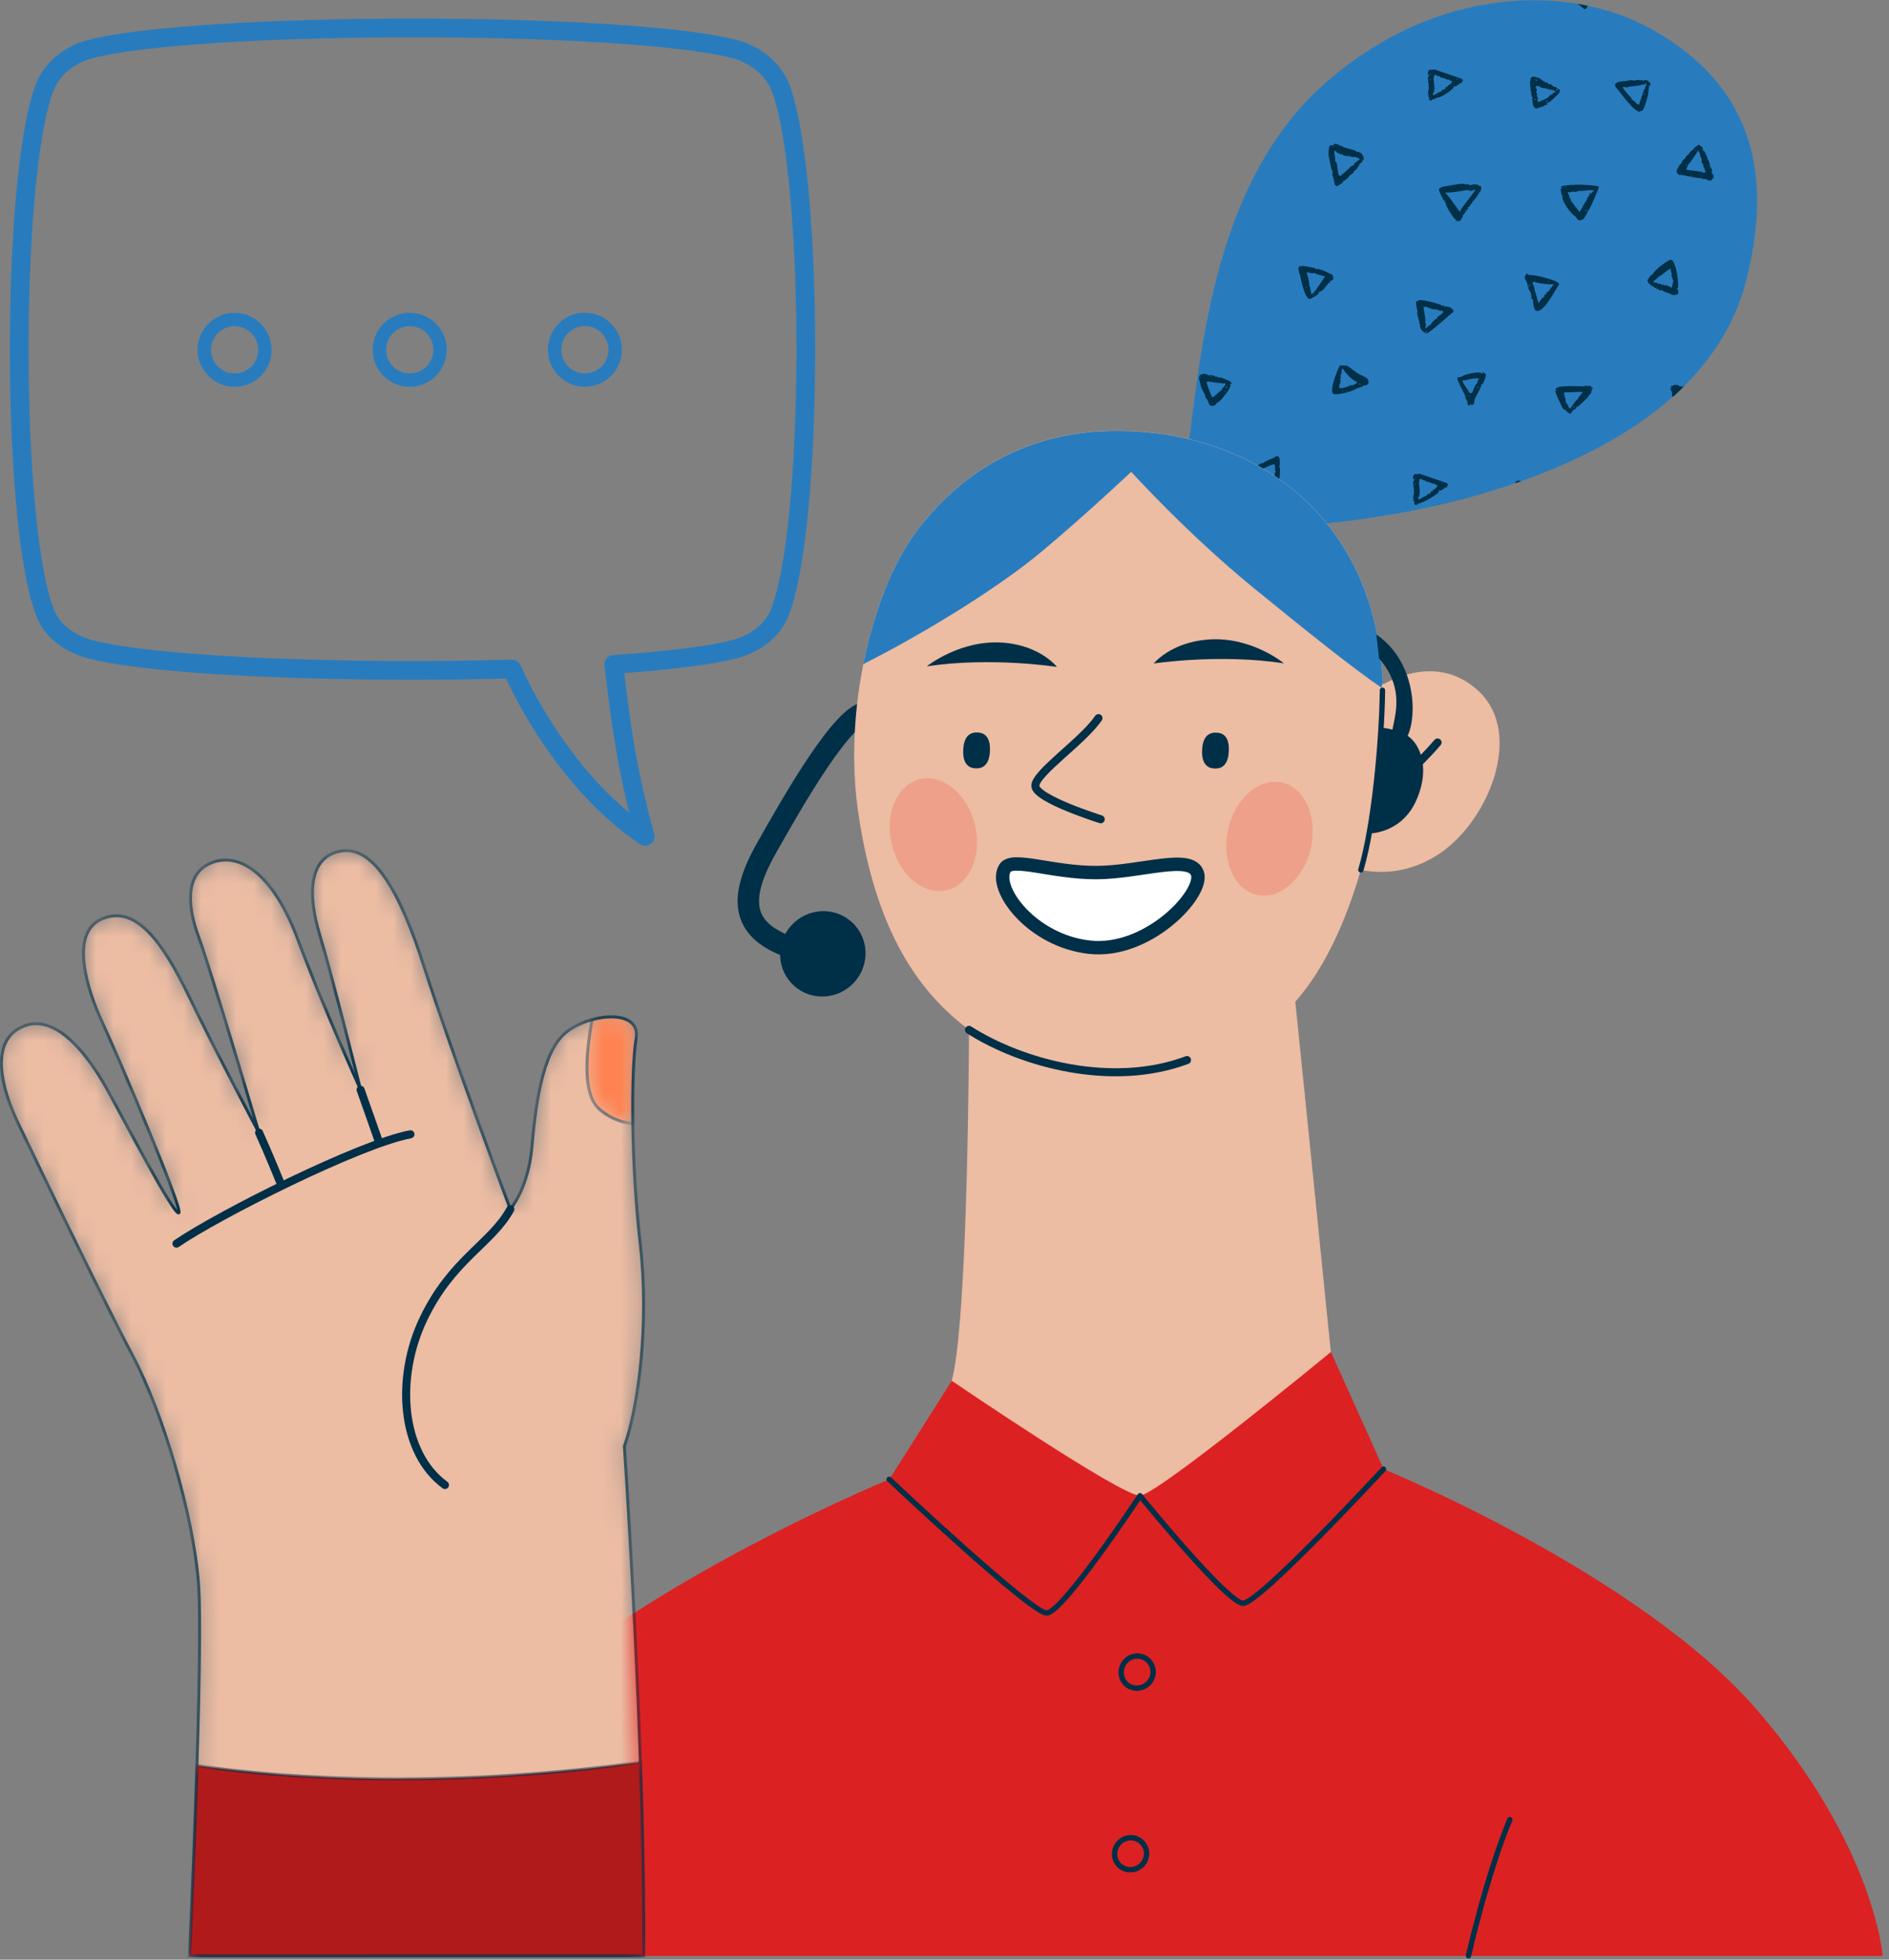
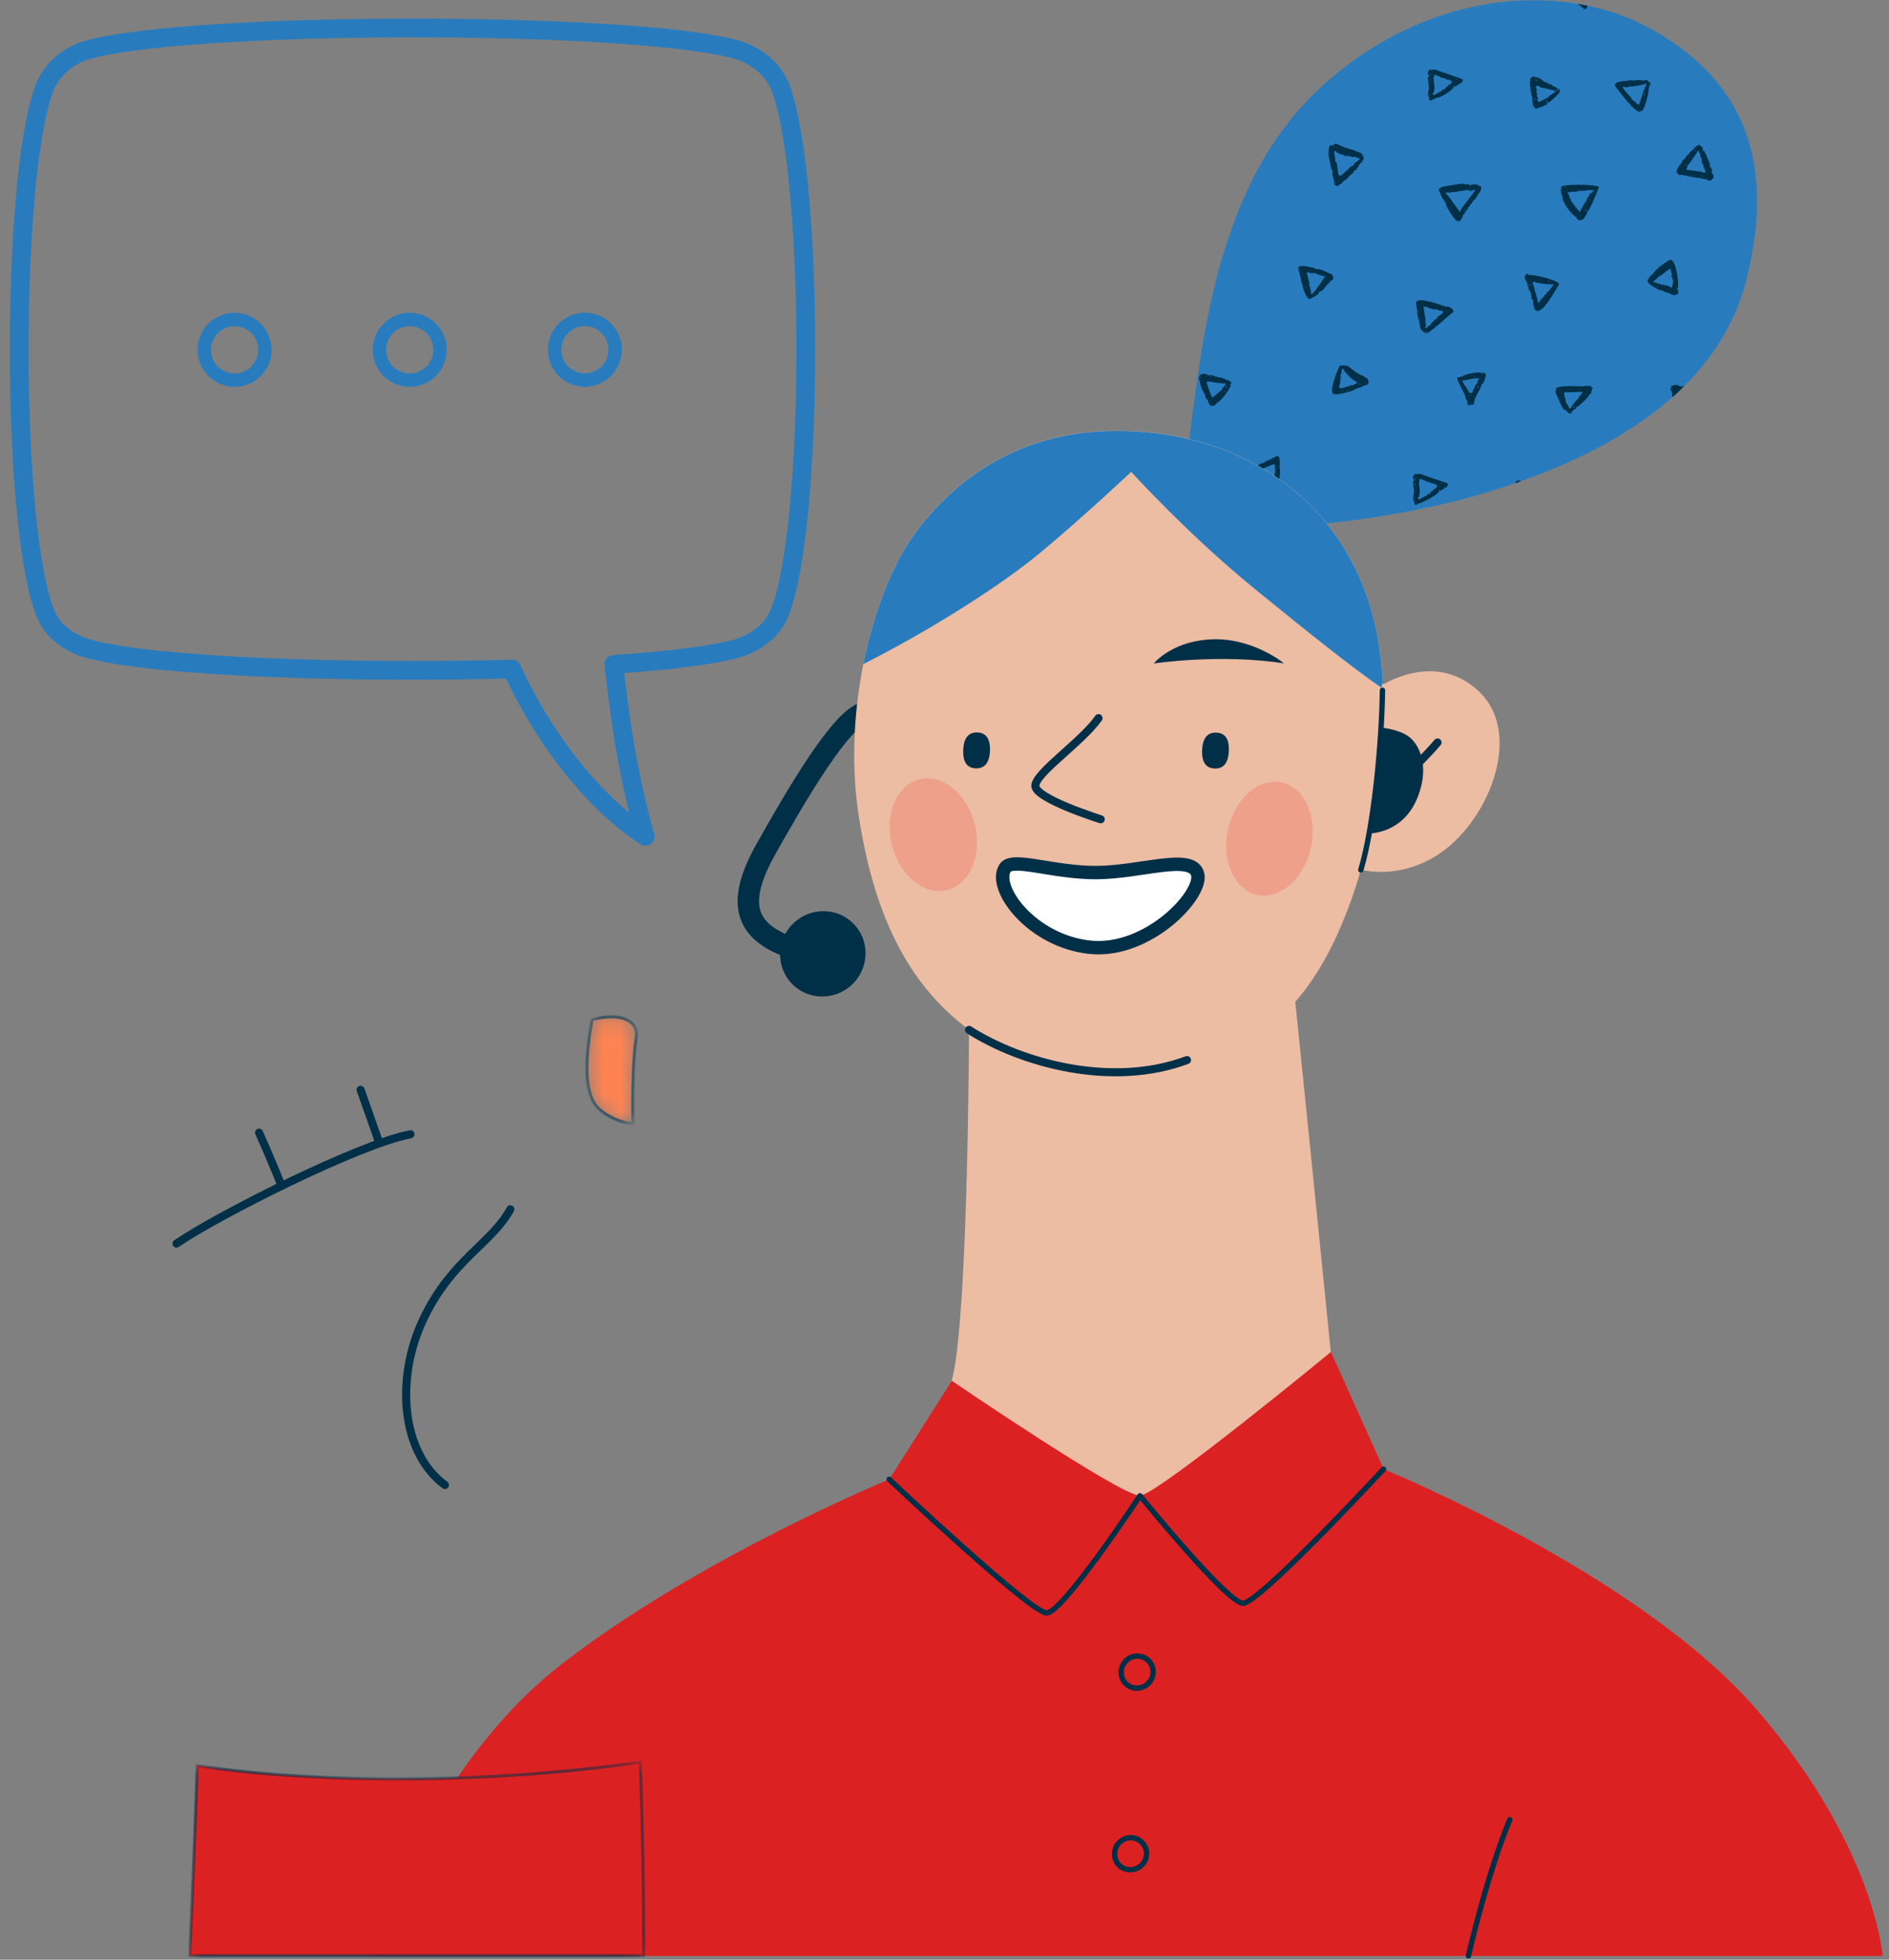
<svg xmlns="http://www.w3.org/2000/svg" width="108" height="112" viewBox="0 0 108 112" fill="none">
  <rect x="0" y="0" width="108" height="112" fill="#808080" stroke="none" />
  <g clip-path="url(#clip0_4300_5558)">
-     <path d="M54.413 78.921L50.844 84.547C50.844 84.547 40.028 88.986 32.158 95.072C24.287 101.159 21.145 111.787 21.145 111.787L107.638 111.787C107.638 111.787 107.177 105.487 100.425 97.693C93.672 89.899 79.109 83.966 79.109 83.966L76.096 77.273L54.413 78.921Z" fill="#DC2122" />
+     <path d="M54.413 78.921L50.844 84.547C50.844 84.547 40.028 88.986 32.158 95.072C24.287 101.159 21.145 111.787 21.145 111.787L107.638 111.787C107.638 111.787 107.177 105.487 100.425 97.693C93.672 89.899 79.109 83.966 79.109 83.966L76.096 77.273Z" fill="#DC2122" />
    <path d="M49.589 40.711C48.266 40.677 45.432 45.611 43.793 48.522C42.154 51.442 42.504 53.081 44.911 54.045" stroke="#002F48" stroke-width="1.225" stroke-miterlimit="10" stroke-linecap="round" stroke-linejoin="round" />
    <path d="M67.874 26.045C68.72 19.642 69.471 10.286 75.796 4.729C82.122 -0.828 89.771 -0.965 94.466 1.69C98.931 4.208 101.765 8.374 99.853 15.972C97.94 23.569 89.463 26.839 84.615 28.256C80.013 29.605 75.173 29.98 75.173 29.98L67.874 26.045Z" fill="#287CBE" />
    <path d="M90.377 0.317C90.368 0.368 90.488 0.47 90.505 0.436C90.514 0.428 90.522 0.445 90.531 0.479C90.548 0.573 90.539 0.47 90.625 0.521C90.676 0.547 90.676 0.547 90.659 0.496C90.642 0.453 90.65 0.445 90.676 0.47C90.753 0.521 90.71 0.342 90.795 0.334C90.599 0.291 90.411 0.257 90.215 0.223C90.368 0.41 90.386 0.24 90.377 0.317Z" fill="#002F48" />
    <path d="M81.653 4.26C81.806 4.286 81.576 4.363 81.653 4.585C81.661 4.61 81.661 4.653 81.653 4.661C81.627 4.696 81.704 4.747 81.678 4.892C81.661 4.977 81.67 4.994 81.695 4.96C81.729 4.918 81.559 5.575 81.687 5.532C81.755 5.515 81.661 5.652 81.729 5.72C81.781 5.763 81.883 5.763 81.874 5.711C81.866 5.66 82.079 5.669 82.122 5.592C82.131 5.566 82.156 5.558 82.182 5.575C82.301 5.635 83.181 5.071 83.112 4.952C83.07 4.866 83.155 4.858 83.129 4.892C83.07 4.977 83.266 4.952 83.326 4.866C83.368 4.807 83.394 4.883 83.428 4.798C83.471 4.687 83.531 4.832 83.582 4.713C83.624 4.619 83.59 4.602 83.65 4.627C83.684 4.644 83.684 4.627 83.565 4.516C84.248 4.721 82.097 4.004 82.079 3.987C82.028 3.944 81.858 4.013 81.798 3.987C81.67 3.927 81.584 4.243 81.653 4.26ZM83.292 4.491C83.334 4.491 83.326 4.559 83.292 4.533C83.223 4.491 83.292 4.482 83.292 4.491ZM81.934 5.327C81.968 5.302 81.986 5.259 81.986 5.199C81.986 5.148 81.994 5.105 82.003 5.105C82.045 5.105 81.951 4.491 81.96 4.482C81.986 4.448 81.986 4.363 81.986 4.363C81.986 4.252 82.02 4.303 82.131 4.277C82.173 4.269 82.173 4.269 82.139 4.294C82.037 4.363 82.284 4.303 82.335 4.397C82.37 4.457 82.489 4.431 82.583 4.474C82.779 4.576 82.796 4.576 82.814 4.542C82.831 4.525 82.839 4.525 82.856 4.559C82.89 4.627 82.959 4.602 83.01 4.644C83.07 4.696 82.984 4.687 82.933 4.798C82.916 4.824 82.899 4.841 82.89 4.832C82.873 4.807 82.762 4.9 82.771 4.926C82.788 4.96 82.583 4.969 82.617 5.122C82.626 5.174 82.592 5.054 82.481 5.131C82.378 5.199 82.438 5.233 82.335 5.25C82.225 5.268 81.943 5.498 81.951 5.43C81.951 5.361 81.84 5.387 81.934 5.327ZM81.781 4.226C81.815 4.209 81.806 4.303 81.772 4.277C81.729 4.243 81.781 4.218 81.781 4.226ZM81.781 4.542C81.84 4.525 81.789 4.585 81.764 4.585C81.687 4.576 81.781 4.542 81.781 4.542ZM81.653 5.404C81.661 5.336 81.678 5.396 81.678 5.404C81.755 5.532 81.653 5.489 81.653 5.404Z" fill="#002F48" />
    <path d="M94.235 5.097C94.21 5.097 94.21 5.097 94.244 5.08C94.295 5.063 94.312 4.969 94.269 4.977C94.235 4.986 94.278 4.901 94.295 4.926C94.321 4.96 94.346 4.883 94.329 4.832C94.312 4.79 94.321 4.79 94.338 4.815C94.415 4.918 94.363 4.67 94.244 4.679C94.227 4.679 94.227 4.67 94.244 4.653C94.286 4.61 93.971 4.525 93.962 4.627C93.962 4.67 93.954 4.67 93.936 4.627C93.894 4.542 93.817 4.619 93.8 4.576C93.783 4.542 93.774 4.627 93.731 4.585C93.68 4.533 93.424 4.619 93.416 4.61C93.296 4.533 92.895 4.653 92.878 4.644C92.81 4.593 92.81 4.687 92.784 4.644C92.75 4.602 92.707 4.704 92.673 4.662C92.665 4.644 92.588 4.662 92.511 4.696C92.272 4.79 92.272 4.866 92.511 5.14C92.571 5.208 93.151 5.985 93.194 5.942C93.211 5.925 93.219 5.925 93.202 5.959C93.177 6.027 93.757 6.522 93.774 6.352C93.774 6.318 93.791 6.318 93.817 6.343C93.988 6.488 94.338 5.088 94.235 5.097ZM94.013 5.413C93.996 5.362 93.954 5.31 94.013 5.336C94.099 5.37 93.996 5.455 94.013 5.413ZM94.064 5.037C94.133 5.063 94.03 5.003 93.971 5.191C93.766 5.865 93.74 5.84 93.74 5.857C93.749 6.198 93.441 5.729 93.313 5.703C93.262 5.694 93.262 5.601 93.288 5.643C93.296 5.66 93.313 5.669 93.313 5.66C93.322 5.635 92.468 4.79 92.912 4.986C92.946 5.003 93.211 4.977 93.219 4.909C93.228 4.866 93.228 4.866 93.236 4.909C93.254 4.994 93.262 4.926 93.518 4.909C93.979 4.875 93.902 4.764 93.936 4.832C93.962 4.875 93.979 4.875 93.996 4.815C94.005 4.772 94.116 4.875 94.064 4.79C94.039 4.747 94.039 4.747 94.082 4.764C94.21 4.807 94.005 5.012 94.064 5.037Z" fill="#002F48" />
    <path d="M87.491 4.644C87.423 4.678 87.534 5.114 87.508 5.139C87.483 5.173 87.483 5.182 87.534 5.199C87.577 5.216 87.577 5.225 87.551 5.225C87.474 5.225 87.594 5.344 87.551 5.37C87.5 5.395 87.688 5.66 87.602 5.66C87.534 5.66 87.671 5.805 87.62 5.831C87.602 5.839 87.602 5.848 87.628 5.865C87.645 5.873 87.645 5.89 87.628 5.899C87.585 5.925 87.696 6.001 87.645 6.001C87.602 6.001 87.628 6.053 87.679 6.053C87.705 6.053 87.713 6.07 87.696 6.095C87.679 6.129 87.688 6.138 87.713 6.138C87.79 6.129 87.773 6.258 87.841 6.189C87.893 6.129 87.85 6.223 87.91 6.223C87.927 6.223 87.935 6.206 87.918 6.181C87.901 6.147 87.901 6.138 87.935 6.155C87.969 6.172 88.354 6.053 88.328 6.01C88.32 5.993 88.32 5.984 88.345 5.993C88.482 6.053 88.482 5.797 88.516 5.856C88.55 5.925 89.13 5.361 89.182 5.25C89.199 5.216 89.199 5.199 89.182 5.225C89.165 5.25 89.156 5.233 89.173 5.173C89.182 5.122 89.19 5.097 89.182 5.114C89.165 5.139 88.985 5.028 88.951 4.977C88.926 4.934 88.832 4.994 88.789 4.917C88.755 4.858 88.618 4.789 88.567 4.815C88.55 4.823 88.533 4.815 88.524 4.798C88.482 4.67 88.371 4.755 88.32 4.678C88.268 4.601 88.243 4.678 88.2 4.619C88.081 4.431 87.756 4.405 87.713 4.388C87.611 4.337 87.423 4.516 87.517 4.567C87.534 4.576 87.517 4.593 87.491 4.61C87.449 4.627 87.457 4.636 87.5 4.644C87.534 4.619 87.534 4.619 87.491 4.644ZM88.413 5.899C88.371 5.873 88.43 5.848 88.456 5.882C88.482 5.933 88.413 5.899 88.413 5.899ZM88.413 5.805C88.396 5.771 88.43 5.711 88.456 5.762C88.499 5.839 88.396 5.814 88.413 5.805ZM89.054 5.139C88.994 5.208 88.977 5.173 88.977 5.173C88.943 5.097 89.13 5.054 89.054 5.139ZM87.85 4.559C87.91 4.653 87.79 4.61 87.807 4.593C87.782 4.533 87.816 4.499 87.85 4.559ZM87.841 4.934C87.859 4.815 87.884 4.96 87.969 4.917C88.012 4.892 88.021 4.926 88.046 4.968C88.081 5.028 88.251 5.003 88.533 5.097C88.746 5.165 88.806 5.148 88.823 5.139C88.797 5.173 89.062 5.301 88.926 5.276C88.874 5.267 88.789 5.31 88.797 5.336C88.806 5.353 88.499 5.498 88.55 5.532C88.593 5.558 87.901 5.865 87.995 5.822C87.893 5.839 87.935 5.771 87.901 5.703C87.876 5.651 88.004 5.686 87.876 5.506C87.85 5.464 87.841 5.438 87.867 5.438C87.91 5.429 87.884 5.31 87.841 5.31C87.79 5.31 87.944 5.097 87.799 5.028C87.696 4.977 87.833 5.037 87.841 4.934ZM87.713 5.668C87.748 5.677 87.773 5.668 87.782 5.651C87.799 5.6 87.867 5.745 87.713 5.686C87.713 5.694 87.637 5.66 87.713 5.668Z" fill="#002F48" />
    <path d="M83.36 12.617C83.326 12.694 83.48 12.643 83.522 12.566C83.625 12.378 83.676 12.336 83.625 12.336C83.573 12.336 83.77 12.208 83.753 12.148C83.736 12.08 83.795 12.148 83.821 12.071C83.847 11.977 83.992 11.909 83.932 11.892C83.804 11.841 84.077 11.858 84.043 11.721C84.034 11.704 84.051 11.687 84.069 11.695C84.12 11.713 84.077 11.627 84.128 11.636C84.197 11.644 84.069 11.636 84.282 11.431C84.427 11.303 84.512 11.089 84.572 11.021C84.769 10.791 84.666 10.586 84.589 10.628C84.512 10.671 84.641 10.552 84.359 10.543C84.342 10.543 84.069 10.534 84.069 10.594C84.06 10.645 84.06 10.645 84.043 10.594C84.017 10.509 83.812 10.517 83.804 10.543C83.804 10.56 83.787 10.552 83.77 10.534C83.727 10.492 83.591 10.475 83.616 10.517C83.642 10.569 83.591 10.5 83.505 10.5C83.488 10.517 82.387 10.654 82.378 10.722C82.37 10.833 82.054 10.569 82.532 11.431C82.66 11.661 82.72 11.576 82.66 11.636C82.609 11.687 83.129 12.541 83.223 12.549C83.266 12.549 83.3 12.634 83.257 12.6C83.215 12.575 83.172 12.677 83.317 12.617C83.368 12.583 83.377 12.583 83.36 12.617ZM83.787 12.037C83.761 12.097 83.736 12.062 83.761 12.02C83.821 11.943 83.795 12.037 83.787 12.037ZM83.966 10.569C84.009 10.569 84.009 10.586 84 10.586C83.983 10.603 83.889 10.56 83.966 10.569ZM82.592 11.465C82.6 11.397 82.643 11.465 82.634 11.465C82.651 11.508 82.592 11.508 82.592 11.465ZM82.72 11.141C82.703 11.149 82.694 11.149 82.711 11.132C82.788 11.055 82.455 11.004 82.737 11.004C83.24 11.012 83.923 10.816 83.957 10.867C83.983 10.91 84.162 10.927 84.162 10.893C84.162 10.876 84.18 10.867 84.197 10.884C84.239 10.919 84.29 10.739 84.325 10.859C84.418 10.867 83.471 11.951 83.497 12.045C83.599 12.412 82.805 11.106 82.72 11.141Z" fill="#002F48" />
    <path d="M89.284 10.74C89.318 10.765 89.284 10.817 89.267 10.782C89.199 10.629 89.259 11.209 89.335 11.209C89.361 11.209 89.37 11.218 89.344 11.226C89.225 11.286 89.617 12.029 90.027 12.345C90.07 12.379 90.155 12.447 90.163 12.498C90.181 12.592 90.428 12.626 90.445 12.541C90.454 12.515 90.462 12.515 90.471 12.532C90.505 12.601 90.582 12.438 90.736 12.2C90.778 12.097 90.718 12.046 90.761 12.08C90.847 12.14 91.436 10.688 91.418 10.68C91.188 10.509 88.943 10.509 89.284 10.74ZM89.506 10.68C89.472 10.654 89.515 10.603 89.532 10.646C89.566 10.706 89.506 10.68 89.506 10.68ZM90.616 12.012C90.608 11.978 90.71 11.995 90.727 12.029C90.744 12.072 90.608 12.029 90.616 12.012ZM91.068 10.953C91.034 10.919 90.992 10.97 91.034 10.979C91.077 10.996 91.009 10.979 91.009 11.056C91.017 11.107 91.009 11.107 90.983 11.047C90.923 10.945 90.864 11.107 90.889 11.107C90.906 11.107 90.906 11.124 90.898 11.141C90.864 11.192 90.847 11.132 90.812 11.175C90.804 11.192 90.804 11.201 90.821 11.201C90.855 11.201 90.778 11.303 90.736 11.329C90.71 11.337 90.718 11.354 90.744 11.38C90.77 11.397 90.718 11.363 90.36 12.037C90.249 12.242 90.334 12.037 90.198 11.978C90.095 11.935 90.189 11.952 90.147 11.884C90.112 11.832 90.112 11.935 90.087 11.841C90.07 11.79 90.061 11.773 90.061 11.807C90.061 11.841 90.053 11.832 90.035 11.781C90.01 11.679 89.907 11.645 89.933 11.611C89.959 11.568 89.779 11.542 89.831 11.517C89.873 11.499 89.779 11.423 89.805 11.38C89.831 11.337 89.694 11.329 89.728 11.286C89.796 11.192 89.472 10.936 89.737 10.987C89.848 11.013 89.89 10.911 89.95 10.953C90.035 11.013 90.292 10.893 90.309 10.902C90.334 10.919 90.804 10.902 90.795 10.859C90.795 10.842 90.804 10.842 90.821 10.851C90.906 10.911 91.06 10.825 91.103 10.885C91.154 10.979 91.06 10.97 91.068 10.953Z" fill="#002F48" />
    <path d="M97.958 10.074C97.915 10.04 98.026 10.023 97.941 9.971C97.915 9.954 97.898 9.937 97.906 9.937C97.941 9.92 97.804 9.869 97.864 9.818C97.898 9.784 97.898 9.655 97.864 9.673C97.83 9.69 97.847 9.527 97.804 9.579C97.77 9.613 97.744 9.57 97.804 9.527C97.847 9.502 97.847 9.502 97.795 9.51C97.727 9.527 97.693 9.416 97.753 9.459C97.864 9.544 97.437 8.588 97.42 8.605C97.403 8.623 97.275 8.605 97.352 8.58C97.411 8.554 97.275 8.332 97.275 8.349C97.258 8.375 97.164 8.315 97.164 8.281C97.181 8.196 96.891 8.443 96.856 8.452C96.839 8.46 96.839 8.469 96.874 8.477C96.899 8.486 96.523 8.716 96.592 8.776C96.6 8.785 96.592 8.793 96.558 8.793C96.523 8.793 96.515 8.802 96.54 8.819C96.566 8.836 96.566 8.844 96.532 8.836C96.489 8.827 96.336 8.998 96.353 9.041C96.361 9.058 96.122 9.194 96.174 9.254C96.199 9.288 96.105 9.271 95.917 9.621C95.772 9.886 95.943 9.92 95.943 9.929C95.951 9.988 95.986 10.005 96.071 9.997C96.242 9.971 97.129 10.245 97.24 10.159C97.275 10.133 97.283 10.133 97.258 10.168C97.232 10.202 97.249 10.21 97.352 10.219C97.701 10.236 97.556 10.321 97.701 10.313C97.83 10.296 97.855 10.373 97.838 10.313C97.821 10.279 98.052 10.142 97.958 10.074ZM96.908 8.571C96.967 8.58 96.959 8.648 96.95 8.631C96.942 8.64 96.865 8.563 96.908 8.571ZM96.412 9.451C96.378 9.468 96.353 9.399 96.395 9.408C96.472 9.425 96.412 9.459 96.412 9.451ZM96.686 10.065C96.651 10.074 96.643 10.065 96.669 10.023C96.72 9.963 96.703 10.099 96.686 10.065ZM97.317 10.082C97.258 10.04 97.249 9.988 97.3 10.031C97.403 10.099 97.326 10.108 97.317 10.082ZM97.488 9.843C97.463 9.894 97.445 9.903 97.454 9.877C97.463 9.843 97.454 9.843 97.42 9.869C97.36 9.92 97.42 9.869 97.352 9.843C97.215 9.784 96.421 9.715 96.421 9.698C96.404 9.63 96.566 9.305 96.558 9.357C96.532 9.468 97.104 8.58 97.112 8.571C97.121 8.665 97.129 8.725 97.155 8.716C97.198 8.699 97.215 9.084 97.275 9.024C97.292 9.007 97.266 9.442 97.352 9.34C97.377 9.314 97.377 9.314 97.36 9.365C97.343 9.416 97.343 9.425 97.377 9.408C97.403 9.399 97.411 9.408 97.394 9.425C97.36 9.476 97.42 9.655 97.454 9.613C97.471 9.587 97.48 9.596 97.463 9.638C97.403 9.766 97.565 9.69 97.488 9.843ZM97.608 9.16C97.548 9.16 97.676 9.109 97.659 9.135C97.659 9.152 97.616 9.169 97.608 9.16Z" fill="#002F48" />
    <path d="M87.543 15.733C87.534 15.759 87.525 15.75 87.517 15.716C87.5 15.682 87.491 15.682 87.474 15.708C87.432 15.793 87.338 15.597 87.252 15.639C87.218 15.656 87.227 15.656 87.269 15.656C87.38 15.639 87.167 15.691 87.175 15.844C87.184 16.032 87.329 16.109 87.312 16.203C87.304 16.254 87.312 16.263 87.372 16.271C87.432 16.28 87.432 16.28 87.38 16.288C87.304 16.297 87.295 16.348 87.372 16.357C87.44 16.365 87.44 16.425 87.38 16.408C87.269 16.382 87.585 16.749 87.534 16.843C87.517 16.877 87.525 16.886 87.56 16.894C87.594 16.894 87.602 16.903 87.568 16.928C87.517 16.963 87.585 17.176 87.628 17.099C87.662 17.04 87.636 17.569 87.773 17.714C88.157 18.115 89.019 16.391 89.113 16.297C89.369 16.058 87.568 15.656 87.543 15.733ZM87.457 16.322C87.432 16.297 87.5 16.237 87.508 16.271C87.525 16.34 87.449 16.34 87.457 16.322ZM88.558 16.066C88.593 16.109 88.516 16.135 88.524 16.117C88.516 16.109 88.533 16.041 88.558 16.066ZM87.756 17.116C87.722 17.15 87.713 17.133 87.722 17.133C87.722 17.108 87.816 17.056 87.756 17.116ZM88.652 16.485C88.533 16.613 88.618 16.655 88.558 16.638C88.516 16.63 88.388 16.741 88.413 16.766C88.422 16.775 88.413 16.8 88.396 16.817C88.345 16.86 88.345 16.792 88.302 16.869C88.285 16.903 88.285 16.928 88.319 16.946C88.354 16.963 88.354 16.963 88.302 16.954C88.183 16.928 88.26 17.082 88.209 17.022C88.174 16.988 88.004 17.27 88.004 17.279C87.944 17.509 87.816 16.647 87.73 16.604C87.705 16.596 87.705 16.578 87.73 16.578C87.782 16.57 87.662 16.254 87.611 16.186C87.585 16.16 87.662 16.109 87.688 16.135C87.705 16.152 87.705 16.135 87.696 16.1C87.679 16.049 87.679 16.049 87.722 16.1C87.799 16.194 88.78 16.288 88.806 16.237C88.815 16.186 88.9 16.22 88.652 16.485Z" fill="#002F48" />
    <path d="M95.781 16.852C95.781 16.835 95.815 16.835 95.849 16.843C96.003 16.903 95.96 16.527 95.917 16.545C95.883 16.553 95.858 16.468 95.917 16.459C96.028 16.442 95.832 14.701 95.473 14.854C95.243 14.957 94.62 15.409 94.509 15.648C94.492 15.691 94.475 15.716 94.475 15.691C94.475 15.623 94.261 15.87 94.278 15.879C94.312 15.896 94.304 15.904 94.27 15.913C94.193 15.93 94.27 15.973 94.219 15.973C94.125 15.973 94.287 16.263 94.304 16.229C94.312 16.212 94.321 16.22 94.329 16.246C94.338 16.305 94.406 16.271 94.415 16.323C94.415 16.365 94.586 16.357 94.543 16.382C94.492 16.416 94.68 16.451 94.714 16.502C94.739 16.545 94.825 16.502 94.825 16.545C94.825 16.587 94.944 16.621 94.97 16.587C94.987 16.57 95.029 16.587 95.064 16.621C95.141 16.69 95.456 16.758 95.473 16.784C95.507 16.835 95.772 16.895 95.781 16.852ZM95.892 16.784C95.9 16.801 95.875 16.869 95.849 16.826C95.823 16.784 95.909 16.775 95.892 16.784ZM94.756 16.425C94.705 16.434 94.688 16.425 94.722 16.399C94.748 16.382 94.816 16.416 94.756 16.425ZM95.55 16.434C95.55 16.416 95.226 16.254 95.209 16.314C95.2 16.34 95.021 16.288 95.157 16.297C95.226 16.305 95.226 16.297 95.175 16.28C95.098 16.254 95.004 16.297 94.987 16.263C94.961 16.229 94.825 16.195 94.816 16.22C94.808 16.237 94.799 16.237 94.799 16.22C94.79 16.177 94.62 16.118 94.603 16.152C94.594 16.169 94.586 16.169 94.577 16.135C94.56 16.067 94.509 16.135 94.517 16.092C94.526 16.041 94.722 15.99 94.688 15.938C94.671 15.913 94.68 15.913 94.714 15.921C94.739 15.938 94.756 15.93 94.756 15.904C94.756 15.845 94.876 15.862 94.816 15.828C94.756 15.793 94.884 15.793 94.944 15.759C95.029 15.708 95.439 15.332 95.542 15.358C95.55 15.358 95.567 15.367 95.533 15.367C95.499 15.367 95.542 15.58 95.576 15.631C95.601 15.657 95.55 15.759 95.576 15.802C95.644 15.938 95.627 16.067 95.67 15.99C95.704 15.913 95.55 16.681 95.55 16.434Z" fill="#002F48" />
    <path d="M82.976 17.611C82.788 17.492 82.711 17.543 82.634 17.5C82.591 17.483 82.626 17.552 82.583 17.552C82.566 17.552 82.557 17.535 82.566 17.509C82.583 17.449 82.523 17.424 82.472 17.475C82.438 17.509 82.438 17.509 82.446 17.466C82.463 17.415 80.884 16.946 81.072 17.253C81.081 17.27 81.072 17.262 81.046 17.236C80.841 17.023 81.063 17.859 81.046 17.851C80.953 17.799 81.174 18.465 81.157 18.457C81.115 18.431 81.123 18.499 81.149 18.499C81.251 18.491 81.021 18.824 81.567 19.071C81.985 18.824 83.078 17.808 83.061 17.851C83.01 17.97 83.215 17.774 82.976 17.611ZM81.516 18.977C81.516 18.926 81.541 18.926 81.541 18.935C81.618 18.969 81.533 19.148 81.516 18.977ZM82.156 18.166C82.207 18.218 82.19 18.209 82.105 18.226C82.037 18.243 81.763 18.534 81.789 18.568C81.798 18.576 81.781 18.585 81.755 18.576C81.721 18.568 81.712 18.576 81.729 18.593C81.763 18.644 81.661 18.585 81.661 18.627C81.661 18.67 81.533 18.773 81.49 18.755C81.413 18.721 81.49 18.713 81.49 18.73C81.516 18.738 81.516 18.73 81.499 18.696C81.49 18.67 81.49 18.653 81.507 18.662C81.541 18.679 81.516 18.44 81.473 18.388C81.456 18.363 81.456 18.354 81.482 18.371C81.576 18.422 81.337 17.56 81.413 17.5C81.439 17.483 81.439 17.492 81.43 17.509C81.413 17.543 81.473 17.552 81.584 17.535C81.635 17.526 81.55 17.569 81.695 17.603C81.857 17.646 81.968 17.705 82.079 17.68C82.19 17.654 82.088 17.688 82.293 17.748C82.498 17.808 82.421 17.714 82.489 17.782C82.6 17.902 82.105 18.115 82.156 18.166Z" fill="#002F48" />
    <path d="M84.726 21.282C84.717 21.291 84.726 21.299 84.743 21.299C84.82 21.299 84.743 21.41 84.683 21.316C84.606 21.205 83.599 21.419 83.599 21.521C83.599 21.555 83.59 21.564 83.573 21.53C83.531 21.462 83.496 21.598 83.394 21.564C83.087 21.47 83.829 22.588 83.787 22.716C83.761 22.802 83.864 22.827 83.864 22.896C83.864 22.938 83.949 22.904 83.915 22.921C83.872 22.947 83.889 23.177 83.992 23.177C84.034 23.177 84.051 23.169 84.043 23.143C84.034 23.118 84.051 23.101 84.077 23.101C84.145 23.101 84.077 23.152 84.137 23.152C84.214 23.152 84.41 22.947 84.29 23.041C84.239 23.083 84.239 23.084 84.273 23.015C84.29 22.981 84.308 22.938 84.299 22.93C84.231 22.861 84.709 22.127 84.692 22.025C84.674 21.914 84.751 22.016 84.803 21.88C84.803 21.871 84.99 21.521 84.948 21.385C84.922 21.342 84.751 21.248 84.726 21.282ZM84.043 22.622C84.043 22.64 83.983 22.682 83.983 22.64C83.983 22.588 84.06 22.622 84.043 22.622ZM84.521 22.136C84.521 22.23 84.461 22.196 84.487 22.119C84.521 21.982 84.529 22.136 84.521 22.136ZM84.495 21.752C84.418 21.931 84.478 21.939 84.427 21.939C84.359 21.939 84.188 22.392 84.188 22.409C84.197 22.477 83.957 22.503 83.957 22.341C83.957 22.315 83.411 21.624 83.701 21.743C83.718 21.752 84.111 21.632 84.376 21.624C84.606 21.624 84.572 21.581 84.495 21.752Z" fill="#002F48" />
    <path d="M91.017 22.136C91.026 22.085 90.966 22.145 90.957 22.11C90.915 21.957 90.855 22.11 90.838 22.059C90.821 22.025 90.727 22.093 90.71 22.059C90.693 22.025 90.599 22.034 90.59 22.076C90.59 22.102 88.858 21.957 88.951 22.264C88.977 22.349 88.977 22.358 88.934 22.332C88.815 22.256 89.335 23.305 89.335 23.314C89.515 23.544 89.532 23.357 89.523 23.433C89.515 23.485 89.634 23.587 89.651 23.553C89.66 23.544 89.668 23.562 89.677 23.596C89.694 23.69 89.686 23.587 89.771 23.638C89.822 23.664 89.822 23.664 89.805 23.613C89.788 23.57 89.796 23.562 89.822 23.587C89.899 23.638 89.856 23.459 89.942 23.451C89.967 23.451 89.984 23.433 89.976 23.425C89.967 23.399 90.172 23.357 90.138 23.271C90.129 23.246 90.138 23.229 90.164 23.212C90.232 23.177 90.172 23.348 90.283 23.177C90.292 23.16 90.932 22.631 90.829 22.588C90.821 22.58 90.829 22.571 90.864 22.571C90.923 22.563 91.026 22.366 90.983 22.341C90.966 22.332 90.975 22.324 91.009 22.315C91.051 22.315 91.051 22.307 91.009 22.256C90.966 22.204 90.966 22.204 91.017 22.213C91.06 22.221 91.077 22.221 91.077 22.187C91.094 22.136 91.009 22.179 91.017 22.136ZM89.959 23.237C89.959 23.203 89.993 23.22 90.001 23.229C90.095 23.288 89.95 23.297 89.959 23.237ZM90.223 22.793C90.232 22.819 90.232 22.827 90.215 22.819C90.164 22.768 89.839 23.254 89.831 23.271C89.779 23.391 89.72 23.365 89.651 23.186C89.575 23.007 89.523 23.092 89.558 23.041C89.592 22.99 89.54 22.998 89.54 23.007C89.464 23.015 89.558 22.99 89.489 22.759C89.455 22.64 89.335 22.358 89.566 22.426C89.566 22.426 90.445 22.384 90.471 22.401C90.539 22.426 90.198 22.716 90.223 22.793Z" fill="#002F48" />
    <path d="M96.02 22.068C95.96 21.982 95.67 21.974 95.627 22.051C95.61 22.076 95.602 22.085 95.602 22.059C95.567 21.906 95.474 22.238 95.516 22.281C95.781 22.546 95.235 23.118 96.276 22.085C96.216 22.042 96.046 22.11 96.02 22.068ZM95.576 22.068C95.593 22.145 95.542 22.102 95.542 22.102C95.516 22.076 95.567 22.025 95.576 22.068ZM95.55 22.213C95.508 22.204 95.55 22.153 95.585 22.179C95.627 22.23 95.55 22.221 95.55 22.213ZM96.165 22.136C96.139 22.11 96.148 22.093 96.199 22.102C96.267 22.128 96.139 22.162 96.165 22.136Z" fill="#002F48" />
    <path d="M82.72 27.625C83.309 27.796 81.251 27.113 81.234 27.096C81.183 27.053 81.012 27.121 80.953 27.096C80.824 27.036 80.739 27.36 80.807 27.369C80.961 27.394 80.731 27.471 80.807 27.693C80.816 27.719 80.816 27.761 80.807 27.77C80.782 27.804 80.859 27.855 80.833 28C80.816 28.086 80.824 28.103 80.85 28.069C80.884 28.026 80.705 28.683 80.841 28.641C80.91 28.623 80.816 28.76 80.884 28.828C80.935 28.871 81.038 28.871 81.029 28.82C81.029 28.803 81.029 28.786 81.046 28.786C81.192 28.82 82.353 28.214 82.267 28.052C82.224 27.966 82.31 27.958 82.284 27.992C82.224 28.077 82.421 28.052 82.481 27.966C82.523 27.906 82.549 27.983 82.583 27.898C82.626 27.787 82.685 27.932 82.737 27.812C82.779 27.719 82.745 27.702 82.805 27.727C82.839 27.744 82.839 27.736 82.72 27.625ZM80.807 28.512C80.816 28.444 80.833 28.504 80.833 28.512C80.901 28.632 80.799 28.598 80.807 28.512ZM80.935 27.334C80.97 27.317 80.961 27.411 80.927 27.386C80.884 27.352 80.935 27.326 80.935 27.334ZM80.91 27.693C80.841 27.684 80.935 27.642 80.927 27.65C80.995 27.633 80.944 27.693 80.91 27.693ZM82.088 27.906C82.071 27.932 82.054 27.949 82.045 27.941C82.028 27.915 81.917 28.009 81.926 28.035C81.943 28.069 81.738 28.077 81.772 28.231C81.781 28.282 81.746 28.163 81.635 28.239C81.533 28.308 81.593 28.342 81.49 28.359C81.379 28.376 81.098 28.606 81.106 28.538C81.115 28.461 81.004 28.487 81.098 28.419C81.132 28.393 81.149 28.35 81.149 28.291C81.149 28.239 81.157 28.197 81.166 28.197C81.209 28.197 81.115 27.582 81.123 27.573C81.149 27.539 81.149 27.454 81.149 27.454C81.149 27.343 81.183 27.394 81.294 27.369C81.337 27.36 81.337 27.36 81.302 27.386C81.2 27.454 81.448 27.394 81.499 27.488C81.533 27.548 81.653 27.522 81.746 27.565C81.943 27.667 81.96 27.667 81.977 27.633C81.994 27.616 82.002 27.616 82.02 27.65C82.054 27.719 82.122 27.693 82.173 27.736C82.216 27.796 82.139 27.796 82.088 27.906ZM82.438 27.642C82.378 27.599 82.446 27.591 82.438 27.599C82.481 27.599 82.472 27.667 82.438 27.642Z" fill="#002F48" />
    <path d="M86.851 27.471C86.766 27.428 86.621 27.548 86.638 27.616C87.133 27.445 86.954 27.522 86.851 27.471Z" fill="#002F48" />
    <path d="M78.204 21.709C78.298 21.684 77.939 21.496 77.939 21.488C77.862 21.462 77.837 21.419 77.828 21.479L77.828 21.445C77.384 21.248 76.957 20.745 76.923 20.924C76.923 20.941 76.915 20.941 76.906 20.924C76.889 20.864 76.812 20.847 76.787 20.898C76.77 20.933 76.761 20.933 76.761 20.907C76.753 20.881 76.736 20.881 76.71 20.89C76.642 20.924 76.676 20.822 76.59 20.916C76.556 20.95 75.976 22.273 76.215 22.495C76.368 22.64 77.418 22.333 77.478 22.247C77.495 22.222 77.803 22.128 77.811 22.128C77.862 22.111 77.897 22.094 77.922 22.059C77.939 22.025 78.238 22.051 78.246 21.846C78.246 21.803 78.238 21.752 78.221 21.735C78.187 21.727 78.187 21.709 78.204 21.709ZM77.137 21.368C77.137 21.385 77.103 21.419 77.103 21.411C77.051 21.436 77.137 21.334 77.137 21.368ZM76.778 22.35C76.77 22.392 76.718 22.35 76.744 22.324C76.787 22.273 76.787 22.35 76.778 22.35ZM77.043 22.358C77.034 22.401 76.975 22.384 77.009 22.341C77.068 22.281 77.051 22.358 77.043 22.358ZM77.478 21.957C77.453 21.983 77.436 21.983 77.427 21.957C77.418 21.931 77.41 21.948 77.41 21.983C77.401 22.042 77.401 22.042 77.393 22.008C77.384 21.974 77.376 21.974 77.359 22.008C77.333 22.068 77.367 21.957 77.12 22.059C76.189 22.435 76.736 21.88 76.633 21.701C76.573 21.59 76.761 21.59 76.633 21.505C76.573 21.462 76.573 21.462 76.642 21.462C76.71 21.47 76.701 21.436 76.633 21.394C76.582 21.36 76.727 21.419 76.701 21.283C76.676 21.172 76.718 21.266 76.718 21.146C76.718 20.941 76.864 21.189 76.847 21.18C77.026 21.419 77.231 21.65 77.555 21.82C77.649 21.889 77.564 21.872 77.478 21.957ZM77.76 21.974C77.717 21.991 77.674 21.948 77.717 21.931C77.794 21.914 77.777 21.991 77.76 21.974Z" fill="#002F48" />
    <path d="M76.121 9.681C76.078 9.724 76.215 9.681 76.18 9.783C76.146 9.877 76.189 9.894 76.206 9.852C76.223 9.801 76.24 9.886 76.198 9.894C76.104 9.912 76.317 10.338 76.266 10.364C76.223 10.39 76.266 10.432 76.291 10.407C76.317 10.381 76.368 10.432 76.317 10.449C76.223 10.483 76.334 10.62 76.462 10.637C76.531 10.646 76.548 10.646 76.505 10.62C76.42 10.569 76.539 10.629 76.71 10.475C76.864 10.338 76.761 10.33 76.821 10.338C76.864 10.347 77.179 10.099 77.12 10.065C77.111 10.074 77.521 9.809 77.393 9.783C77.341 9.775 77.341 9.775 77.41 9.766C77.546 9.758 77.598 9.553 77.709 9.459C77.717 9.451 77.709 9.433 77.683 9.416C77.657 9.399 77.649 9.391 77.683 9.399C77.794 9.425 77.777 9.246 77.845 9.28C77.896 9.305 77.862 9.237 77.905 9.194C78.041 9.049 77.93 9.143 77.965 9.024C77.99 8.93 77.905 8.921 77.922 8.879C77.948 8.819 77.879 8.887 77.845 8.844C77.82 8.81 77.913 8.836 77.854 8.759C77.82 8.716 77.811 8.716 77.811 8.759C77.82 8.861 77.811 8.691 77.649 8.682C77.589 8.682 77.538 8.665 77.546 8.657C77.555 8.58 76.838 8.452 76.761 8.383C76.693 8.324 76.641 8.307 76.633 8.341C76.624 8.358 76.616 8.349 76.607 8.324C76.582 8.255 76.479 8.272 76.411 8.23C76.317 8.153 76.206 8.366 76.121 8.307C75.967 8.204 75.959 8.708 75.959 8.716C75.916 8.861 76.138 9.664 76.121 9.681ZM77.879 9.152C77.854 9.092 77.905 9.101 77.913 9.152C77.93 9.237 77.879 9.16 77.879 9.152ZM77.871 8.981C77.871 8.955 77.999 9.015 77.922 9.007C77.888 9.007 77.854 8.99 77.871 8.981ZM76.377 8.657C76.471 8.768 76.59 8.776 76.633 8.81C76.718 8.887 76.744 8.751 76.761 8.819C76.787 8.955 77.162 8.904 77.162 8.921C77.162 8.955 77.444 8.998 77.461 8.964C77.47 8.921 77.504 8.998 77.623 9.024C77.982 9.083 77.316 9.331 77.418 9.391C77.478 9.425 77.273 9.493 77.29 9.476C77.265 9.476 76.889 9.86 76.676 10.023C76.411 10.219 76.531 9.322 76.36 9.229C76.309 9.203 76.3 9.194 76.334 9.177C76.377 9.152 76.18 8.418 76.377 8.657ZM76.291 8.332C76.3 8.392 76.249 8.375 76.249 8.366C76.215 8.358 76.291 8.298 76.291 8.332Z" fill="#002F48" />
    <path d="M76.215 15.964C76.283 15.751 76.052 15.58 76.129 15.674C76.189 15.751 75.515 15.307 75.258 15.384C75.233 15.392 75.139 15.29 75.079 15.298C75.037 15.307 74.482 15.162 74.439 15.204C74.422 15.23 74.405 15.23 74.388 15.213C74.311 15.127 74.225 15.29 74.337 15.23C74.371 15.213 74.379 15.213 74.345 15.239C74.225 15.358 74.183 15.059 74.277 15.606C74.328 15.554 74.465 16.741 74.797 17.057C74.832 17.091 74.857 17.099 74.857 17.074C74.849 17.048 74.857 17.04 74.874 17.065C74.917 17.117 74.977 17.023 75.165 16.946C75.31 16.895 75.267 16.818 75.327 16.826C75.369 16.835 75.455 16.741 75.378 16.707C75.284 16.673 75.549 16.732 75.737 16.451C75.959 16.126 76.129 16.16 76.01 16.067C75.975 16.041 75.975 16.041 76.035 16.058C76.087 16.075 76.104 16.067 76.104 16.049C76.112 16.015 76.198 16.032 76.215 15.964ZM74.669 16.434C74.601 16.365 74.661 16.382 74.661 16.391C74.704 16.408 74.721 16.493 74.669 16.434ZM75.079 16.86C75.088 16.818 75.105 16.809 75.113 16.818C75.139 16.835 75.062 16.946 75.079 16.86ZM75.275 16.502C75.207 16.57 75.275 16.613 75.241 16.587C75.216 16.57 75.113 16.673 75.139 16.698C75.147 16.707 75.13 16.724 75.096 16.732C75.011 16.75 75.037 16.809 74.994 16.818C74.925 16.835 74.951 16.323 74.849 16.374C74.866 16.331 74.883 16.152 74.704 15.563C74.746 15.571 74.9 15.588 74.943 15.606C75.105 15.682 75.062 15.537 75.207 15.631C75.275 15.674 75.719 15.802 75.762 15.793C75.745 15.828 75.293 16.493 75.275 16.502ZM75.941 16.22C75.882 16.271 75.933 16.143 75.933 16.177C75.967 16.177 75.975 16.195 75.941 16.22Z" fill="#002F48" />
    <path d="M70.145 21.709C70.094 21.7 70.043 21.683 70.043 21.666C70.043 21.649 70.026 21.649 70.009 21.657C70 21.666 69.804 21.538 69.701 21.581C69.642 21.606 69.659 21.512 69.522 21.529C69.471 21.538 69.437 21.529 69.454 21.512C69.471 21.495 69.462 21.487 69.411 21.478C69.283 21.47 69.351 21.418 69.189 21.444C69.129 21.453 69.07 21.453 69.061 21.436C69.001 21.35 68.711 21.342 68.668 21.418C68.651 21.444 68.643 21.453 68.643 21.427C68.609 21.265 68.489 21.666 68.583 21.76C68.634 21.811 68.566 21.879 68.626 21.913C68.686 21.939 68.592 21.922 68.643 22.016C68.711 22.136 68.634 22.195 68.711 22.178C68.745 22.17 68.745 22.178 68.72 22.204C68.651 22.272 68.839 22.315 68.771 22.332C68.72 22.349 68.865 22.4 68.822 22.417C68.796 22.426 68.805 22.434 68.873 22.52C68.907 22.562 68.882 22.639 68.925 22.682C68.967 22.724 68.89 22.75 68.942 22.767C69.104 22.81 69.07 23.237 69.309 23.194C69.411 23.177 69.377 23.271 69.394 23.177C69.403 23.134 69.411 23.126 69.411 23.151C69.428 23.22 69.573 23.075 69.565 23.032C69.556 22.955 69.548 23.117 69.838 22.818C69.983 22.665 70.444 22.059 70.342 21.999C70.299 21.973 70.299 21.965 70.359 21.956C70.512 21.913 70.265 21.726 70.145 21.709ZM68.617 21.453C68.634 21.529 68.583 21.487 68.583 21.487C68.558 21.461 68.609 21.41 68.617 21.453ZM68.592 21.598C68.549 21.589 68.592 21.538 68.626 21.564C68.668 21.615 68.592 21.606 68.592 21.598ZM69.24 21.495C69.309 21.512 69.189 21.546 69.206 21.529C69.181 21.495 69.189 21.478 69.24 21.495ZM69.821 22.315C69.727 22.34 69.42 22.707 69.3 22.707C69.283 22.707 68.873 21.683 69.019 21.828C69.053 21.862 69.078 21.76 69.095 21.785C69.121 21.828 69.249 21.845 69.257 21.811C69.266 21.785 69.266 21.785 69.275 21.811C69.292 21.888 69.838 21.862 69.898 21.922C69.949 21.973 69.966 21.845 69.975 21.896C69.975 21.913 70.214 21.888 69.915 22.161C69.812 22.272 69.881 22.306 69.821 22.315ZM69.949 22.4C69.932 22.383 70.06 22.349 70.077 22.366C70.103 22.375 69.94 22.409 69.949 22.4ZM70.094 22.161C70.069 22.136 70.103 22.059 70.137 22.093C70.197 22.152 70.069 22.187 70.094 22.161ZM70.145 21.768C70.111 21.802 70.103 21.794 70.111 21.785C70.111 21.76 70.197 21.709 70.145 21.768Z" fill="#002F48" />
    <path d="M73.15 26.72C73.133 26.737 73.287 25.96 72.954 26.08C72.928 26.148 72.228 26.387 72.254 26.456C72.262 26.481 72.237 26.404 71.989 26.549C71.485 26.848 71.596 26.797 71.588 26.916C71.588 26.959 71.571 26.968 71.554 26.951C71.537 26.933 71.519 26.968 71.519 27.027C71.511 27.164 71.656 27.198 71.716 27.343C71.767 27.463 71.81 27.403 71.827 27.463C71.895 27.651 72.108 27.642 72.117 27.685C72.117 27.702 72.134 27.71 72.16 27.702C72.185 27.685 72.194 27.693 72.177 27.727C72.151 27.796 72.663 28.12 72.663 28.171C72.663 28.231 72.749 28.24 72.706 28.206C72.663 28.171 72.732 28.146 72.749 28.197C72.766 28.248 72.86 28.274 72.8 28.206C72.74 28.129 72.826 28.214 72.902 28.188C72.971 28.163 72.834 28.171 72.928 28.103C73.15 27.949 73.235 26.626 73.15 26.72ZM71.562 27.053C71.528 26.959 71.605 27.036 71.596 27.036C71.639 27.087 71.579 27.113 71.562 27.053ZM71.647 26.823C71.665 26.737 71.682 26.831 71.682 26.831C71.682 26.891 71.639 26.874 71.647 26.823ZM71.946 27.378C71.929 27.403 71.835 27.412 71.904 27.378C71.946 27.36 71.955 27.378 71.946 27.378ZM71.912 27.301C71.895 27.249 71.998 27.267 71.989 27.275C71.989 27.284 71.929 27.352 71.912 27.301ZM72.911 26.993C72.843 26.976 72.877 27.787 72.715 27.727C72.663 27.71 72.646 27.787 72.655 27.727C72.672 27.642 72.296 27.386 72.219 27.412C72.194 27.42 72.185 27.42 72.194 27.403C72.211 27.36 72.117 27.292 72.091 27.326C72.074 27.343 72.074 27.343 72.074 27.326C72.083 27.275 71.929 27.249 71.946 27.198C71.955 27.181 71.938 27.181 71.921 27.198C71.895 27.224 71.886 27.215 71.878 27.173C71.869 27.087 71.767 27.087 71.741 27.027C71.724 26.976 71.656 27.079 71.665 27.027C71.673 26.976 71.912 26.916 71.852 26.857C71.827 26.831 71.895 26.916 72.04 26.848C73.073 26.404 72.826 26.507 72.902 26.712C72.911 26.746 72.911 26.771 72.902 26.771C72.843 26.771 72.971 27.002 72.911 26.993ZM72.945 27.983C72.962 27.907 72.988 27.983 72.979 27.983C72.996 28.043 72.936 28.026 72.945 27.983Z" fill="#002F48" />
    <path d="M84.606 39.567C82.78 37.782 80.534 38.295 79.066 39.123C78.989 37.637 78.784 36.254 78.452 35.042C76.565 28.17 70.478 24.5 63.538 24.619C58.331 24.704 54.669 27.274 52.313 30.475C49.948 33.685 48.172 40.463 49.077 46.498C49.905 52.047 51.792 56.187 55.403 58.851C55.369 65.006 55.164 76.214 54.413 78.912C54.413 78.912 64.161 85.553 65.186 85.476C66.21 85.4 76.087 77.273 76.087 77.273C76.087 77.273 74.55 62.001 74.055 57.254C75.677 55.428 76.941 52.721 77.803 49.717C78.887 49.93 80.637 49.964 82.438 48.692C85.136 46.78 87.065 41.974 84.606 39.567Z" fill="#ECBCA3" />
    <path d="M56.598 42.904C56.573 43.587 56.299 43.929 55.796 43.912C55.292 43.903 55.045 43.545 55.07 42.87C55.096 42.187 55.369 41.846 55.873 41.863C56.376 41.871 56.624 42.23 56.598 42.904Z" fill="#002F48" />
    <path d="M70.256 42.914C70.23 43.597 69.957 43.938 69.454 43.922C68.95 43.913 68.702 43.554 68.728 42.88C68.754 42.197 69.027 41.856 69.53 41.873C70.043 41.881 70.281 42.231 70.256 42.914Z" fill="#002F48" />
    <path d="M62.804 41.044C61.873 42.384 59.227 44.151 59.193 44.902C59.167 45.645 62.932 46.823 62.932 46.823" stroke="#002F48" stroke-width="0.46" stroke-miterlimit="10" stroke-linecap="round" stroke-linejoin="round" />
-     <path d="M52.986 38.082C56.674 37.527 60.43 38.116 60.43 38.116C60.43 38.116 59.5 36.913 57.408 36.733C54.933 36.52 52.986 38.082 52.986 38.082Z" fill="#002F48" />
    <path d="M73.407 37.911C69.736 37.347 65.963 37.919 65.963 37.919C65.963 37.919 66.927 36.724 69.028 36.554C71.512 36.34 73.407 37.911 73.407 37.911Z" fill="#002F48" />
    <g opacity="0.25">
      <path d="M74.948 48.453C75.339 46.68 74.596 45.01 73.288 44.721C71.981 44.433 70.604 45.636 70.213 47.408C69.822 49.181 70.565 50.852 71.872 51.14C73.18 51.428 74.557 50.225 74.948 48.453Z" fill="#F44C44" />
    </g>
    <g opacity="0.25">
      <path d="M54.146 50.868C55.455 50.544 56.165 48.864 55.732 47.116C55.298 45.367 53.886 44.213 52.577 44.537C51.269 44.862 50.559 46.542 50.992 48.29C51.425 50.038 52.837 51.193 54.146 50.868Z" fill="#F44C44" />
    </g>
    <path d="M57.46 49.614C57.879 48.957 60.166 49.879 62.685 49.87C65.203 49.862 68.097 48.769 68.464 49.93C68.831 51.091 65.647 54.48 62.326 54.138C59.005 53.797 56.735 50.758 57.46 49.614Z" fill="white" stroke="#002F48" stroke-width="0.766" stroke-miterlimit="10" stroke-linecap="round" stroke-linejoin="round" />
    <path d="M79.04 39.448C78.998 42.572 78.537 47.267 77.803 49.717" stroke="#002F48" stroke-width="0.306" stroke-miterlimit="10" stroke-linecap="round" stroke-linejoin="round" />
    <path d="M82.19 42.435C81.055 43.767 79.228 45.355 79.228 45.355" stroke="#002F48" stroke-width="0.46" stroke-miterlimit="10" stroke-linecap="round" stroke-linejoin="round" />
    <path d="M55.403 58.86C58.408 60.781 63.589 62.189 67.866 60.584" stroke="#002F48" stroke-width="0.46" stroke-miterlimit="10" stroke-linecap="round" stroke-linejoin="round" />
    <path d="M79.058 38.994C78.972 37.56 78.776 36.22 78.452 35.05C76.565 28.179 70.478 24.508 63.538 24.627C58.331 24.713 54.669 27.282 52.312 30.483C51.058 32.182 49.974 34.888 49.359 37.953C53.072 36.083 57.23 33.471 59.543 31.533C62.002 29.485 64.674 26.966 64.674 26.966C64.674 26.966 67.875 30.5 71.639 33.574C74.747 36.109 77.265 38.124 78.981 39.302C78.998 39.199 79.023 39.097 79.058 38.994Z" fill="#287CBE" />
    <path d="M48.679 56.303C49.682 55.387 49.762 53.843 48.858 52.855C47.955 51.867 46.41 51.808 45.408 52.724C44.406 53.641 44.326 55.184 45.229 56.173C46.132 57.161 47.677 57.219 48.679 56.303Z" fill="#002F48" />
-     <path d="M78.69 36.263C78.742 36.621 78.716 36.578 78.844 37.629C81.072 40.155 78.656 42.494 79.962 42.529C80.927 42.546 81.533 38.209 78.69 36.263Z" fill="#002F48" />
    <path d="M78.93 41.582C78.93 41.582 78.793 43.972 78.588 45.398C78.383 46.824 78.255 47.635 78.255 47.635C78.255 47.635 80.193 47.677 81.03 45.611C81.824 43.656 81.047 42.401 80.449 42.035C79.843 41.65 78.93 41.582 78.93 41.582Z" fill="#002F48" />
    <path d="M50.836 84.546C50.836 84.546 58.92 92.169 59.834 92.186C60.747 92.203 65.177 85.485 65.177 85.485C65.177 85.485 70.154 91.606 71.068 91.631C71.981 91.648 79.101 83.965 79.101 83.965" stroke="#002F48" stroke-width="0.306" stroke-miterlimit="10" stroke-linecap="round" stroke-linejoin="round" />
    <path d="M65.929 95.585C65.912 96.088 65.485 96.49 64.981 96.481C64.477 96.472 64.076 96.054 64.102 95.542C64.119 95.038 64.546 94.637 65.049 94.646C65.553 94.663 65.946 95.081 65.929 95.585Z" stroke="#002F48" stroke-width="0.306" stroke-miterlimit="10" stroke-linecap="round" stroke-linejoin="round" />
    <path d="M65.553 105.965C65.535 106.469 65.109 106.87 64.605 106.861C64.101 106.853 63.7 106.435 63.726 105.922C63.743 105.419 64.17 105.017 64.673 105.026C65.168 105.043 65.57 105.461 65.553 105.965Z" stroke="#002F48" stroke-width="0.306" stroke-miterlimit="10" stroke-linecap="round" stroke-linejoin="round" />
    <path d="M86.322 103.992C84.982 107.219 83.957 111.778 83.957 111.778" stroke="#002F48" stroke-width="0.306" stroke-miterlimit="10" stroke-linecap="round" stroke-linejoin="round" />
    <mask id="path-44-inside-1_4300_5558" fill="white">
-       <path d="M10.833 111.786C10.833 111.786 11.643 94.432 11.345 90.479C11.037 86.527 9.305 80.722 7.572 77.461C5.839 74.2 1.903 66.013 0.981 64.084C0.068 62.146 -0.615 59.466 1.323 58.655C3.261 57.844 5.13 60.456 6.146 62.291C7.162 64.127 9.919 69.419 10.218 69.317C10.525 69.215 6.65 60.149 5.839 58.416C5.028 56.683 3.901 53.319 5.839 52.508C7.776 51.697 9.305 53.832 10.833 56.99C12.361 60.149 14.802 64.733 14.802 64.733C14.802 64.733 12.062 55.462 11.345 53.524C10.628 51.587 10.628 49.751 12.258 49.248C13.889 48.744 15.724 50.161 17.047 53.729C18.37 57.297 20.616 62.283 20.616 62.283C20.616 62.283 18.985 55.761 18.276 53.422C17.559 51.083 17.662 48.94 19.497 48.633C21.333 48.325 22.861 50.878 24.286 55.36C25.712 59.841 29.178 69.112 29.178 69.112C29.178 69.112 30.194 67.891 30.398 65.646C30.603 63.401 30.936 60.14 32.37 58.988C33.728 57.904 36.647 57.63 36.374 59.329C36.058 61.284 36.101 66.662 36.613 71.144C37.125 75.626 36.511 80.415 35.7 82.66C35.7 82.66 36.886 99.955 36.801 111.786L10.833 111.786Z" />
-     </mask>
+       </mask>
    <path d="M10.833 111.786C10.833 111.786 11.643 94.432 11.345 90.479C11.037 86.527 9.305 80.722 7.572 77.461C5.839 74.2 1.903 66.013 0.981 64.084C0.068 62.146 -0.615 59.466 1.323 58.655C3.261 57.844 5.13 60.456 6.146 62.291C7.162 64.127 9.919 69.419 10.218 69.317C10.525 69.215 6.65 60.149 5.839 58.416C5.028 56.683 3.901 53.319 5.839 52.508C7.776 51.697 9.305 53.832 10.833 56.99C12.361 60.149 14.802 64.733 14.802 64.733C14.802 64.733 12.062 55.462 11.345 53.524C10.628 51.587 10.628 49.751 12.258 49.248C13.889 48.744 15.724 50.161 17.047 53.729C18.37 57.297 20.616 62.283 20.616 62.283C20.616 62.283 18.985 55.761 18.276 53.422C17.559 51.083 17.662 48.94 19.497 48.633C21.333 48.325 22.861 50.878 24.286 55.36C25.712 59.841 29.178 69.112 29.178 69.112C29.178 69.112 30.194 67.891 30.398 65.646C30.603 63.401 30.936 60.14 32.37 58.988C33.728 57.904 36.647 57.63 36.374 59.329C36.058 61.284 36.101 66.662 36.613 71.144C37.125 75.626 36.511 80.415 35.7 82.66C35.7 82.66 36.886 99.955 36.801 111.786L10.833 111.786Z" fill="#ECBCA3" stroke="#002F48" stroke-width="0.171" mask="url(#path-44-inside-1_4300_5558)" />
    <path d="M10.09 71.075C12.463 69.445 20.548 65.373 23.467 64.827" stroke="#002F48" stroke-width="0.46" stroke-miterlimit="10" stroke-linecap="round" stroke-linejoin="round" />
    <path d="M20.616 62.283C21.162 63.811 21.632 65.168 21.632 65.168" stroke="#002F48" stroke-width="0.46" stroke-miterlimit="10" stroke-linecap="round" stroke-linejoin="round" />
    <path d="M14.811 64.732C15.323 65.851 16.066 67.686 16.066 67.686" stroke="#002F48" stroke-width="0.46" stroke-miterlimit="10" stroke-linecap="round" stroke-linejoin="round" />
    <path d="M29.178 69.112C28.093 71.084 25.848 71.963 24.218 75.361C22.587 78.759 22.929 83.035 25.439 84.871" stroke="#002F48" stroke-width="0.46" stroke-miterlimit="10" stroke-linecap="round" stroke-linejoin="round" />
    <mask id="path-49-inside-2_4300_5558" fill="white">
      <path d="M36.186 64.221C36.152 62.104 36.22 60.303 36.374 59.329C36.562 58.126 35.162 57.912 33.847 58.271C33.454 60.473 33.335 62.599 34.274 63.401C35.093 64.11 35.964 64.204 36.186 64.221Z" />
    </mask>
    <path d="M36.186 64.221C36.152 62.104 36.22 60.303 36.374 59.329C36.562 58.126 35.162 57.912 33.847 58.271C33.454 60.473 33.335 62.599 34.274 63.401C35.093 64.11 35.964 64.204 36.186 64.221Z" fill="#FF8352" stroke="#002F48" stroke-width="0.171" mask="url(#path-49-inside-2_4300_5558)" />
    <mask id="path-50-inside-3_4300_5558" fill="white">
      <path d="M36.613 100.706C26.557 102.157 16.492 101.748 11.268 100.894C11.097 106.366 10.841 111.778 10.841 111.778L36.801 111.778C36.818 108.363 36.741 104.488 36.613 100.706Z" />
    </mask>
    <path d="M36.613 100.706C26.557 102.157 16.492 101.748 11.268 100.894C11.097 106.366 10.841 111.778 10.841 111.778L36.801 111.778C36.818 108.363 36.741 104.488 36.613 100.706Z" fill="#DC2122" />
-     <path d="M36.613 100.706C26.557 102.157 16.492 101.748 11.268 100.894C11.097 106.366 10.841 111.778 10.841 111.778L36.801 111.778C36.818 108.363 36.741 104.488 36.613 100.706Z" fill="black" fill-opacity="0.2" />
    <path d="M36.613 100.706C26.557 102.157 16.492 101.748 11.268 100.894C11.097 106.366 10.841 111.778 10.841 111.778L36.801 111.778C36.818 108.363 36.741 104.488 36.613 100.706Z" stroke="#002F48" stroke-width="0.171" mask="url(#path-50-inside-3_4300_5558)" />
    <path d="M14.068 21.598C14.954 21.236 15.379 20.224 15.017 19.338C14.655 18.452 13.644 18.027 12.758 18.389C11.872 18.751 11.447 19.762 11.808 20.648C12.17 21.534 13.182 21.959 14.068 21.598Z" stroke="#287CBE" stroke-width="0.766" stroke-miterlimit="10" stroke-linecap="round" stroke-linejoin="round" />
    <path d="M24.081 21.596C24.967 21.234 25.392 20.223 25.03 19.337C24.669 18.451 23.657 18.026 22.771 18.387C21.885 18.749 21.46 19.761 21.822 20.647C22.183 21.533 23.195 21.958 24.081 21.596Z" stroke="#287CBE" stroke-width="0.766" stroke-miterlimit="10" stroke-linecap="round" stroke-linejoin="round" />
    <path d="M35.125 20.389C35.347 19.458 34.772 18.523 33.841 18.301C32.91 18.079 31.976 18.654 31.754 19.585C31.532 20.516 32.107 21.451 33.038 21.673C33.969 21.895 34.904 21.32 35.125 20.389Z" stroke="#287CBE" stroke-width="0.766" stroke-miterlimit="10" stroke-linecap="round" stroke-linejoin="round" />
    <path d="M44.663 5.114C44.254 3.97 43.221 3.116 41.949 2.792C35.709 1.187 11.089 1.204 5.096 2.826C3.918 3.142 2.911 3.97 2.501 5.131C0.581 10.526 0.632 30.604 2.655 35.188C3.031 36.05 3.944 36.793 5.199 37.117C9.066 38.116 20.061 38.492 29.272 38.236C30.382 40.745 33.037 45.227 36.887 47.797C36.887 47.797 36.041 44.954 35.512 41.258C35.299 39.738 35.171 38.688 35.094 37.971C38.116 37.766 40.592 37.476 42.026 37.092C43.238 36.767 44.16 36.016 44.553 35.069C46.541 30.288 46.576 10.457 44.663 5.114Z" stroke="#287CBE" stroke-width="1.072" stroke-miterlimit="10" stroke-linecap="round" stroke-linejoin="round" />
  </g>
  <defs>
    <clipPath id="clip0_4300_5558">
      <rect width="107.646" height="112" fill="white" />
    </clipPath>
  </defs>
</svg>